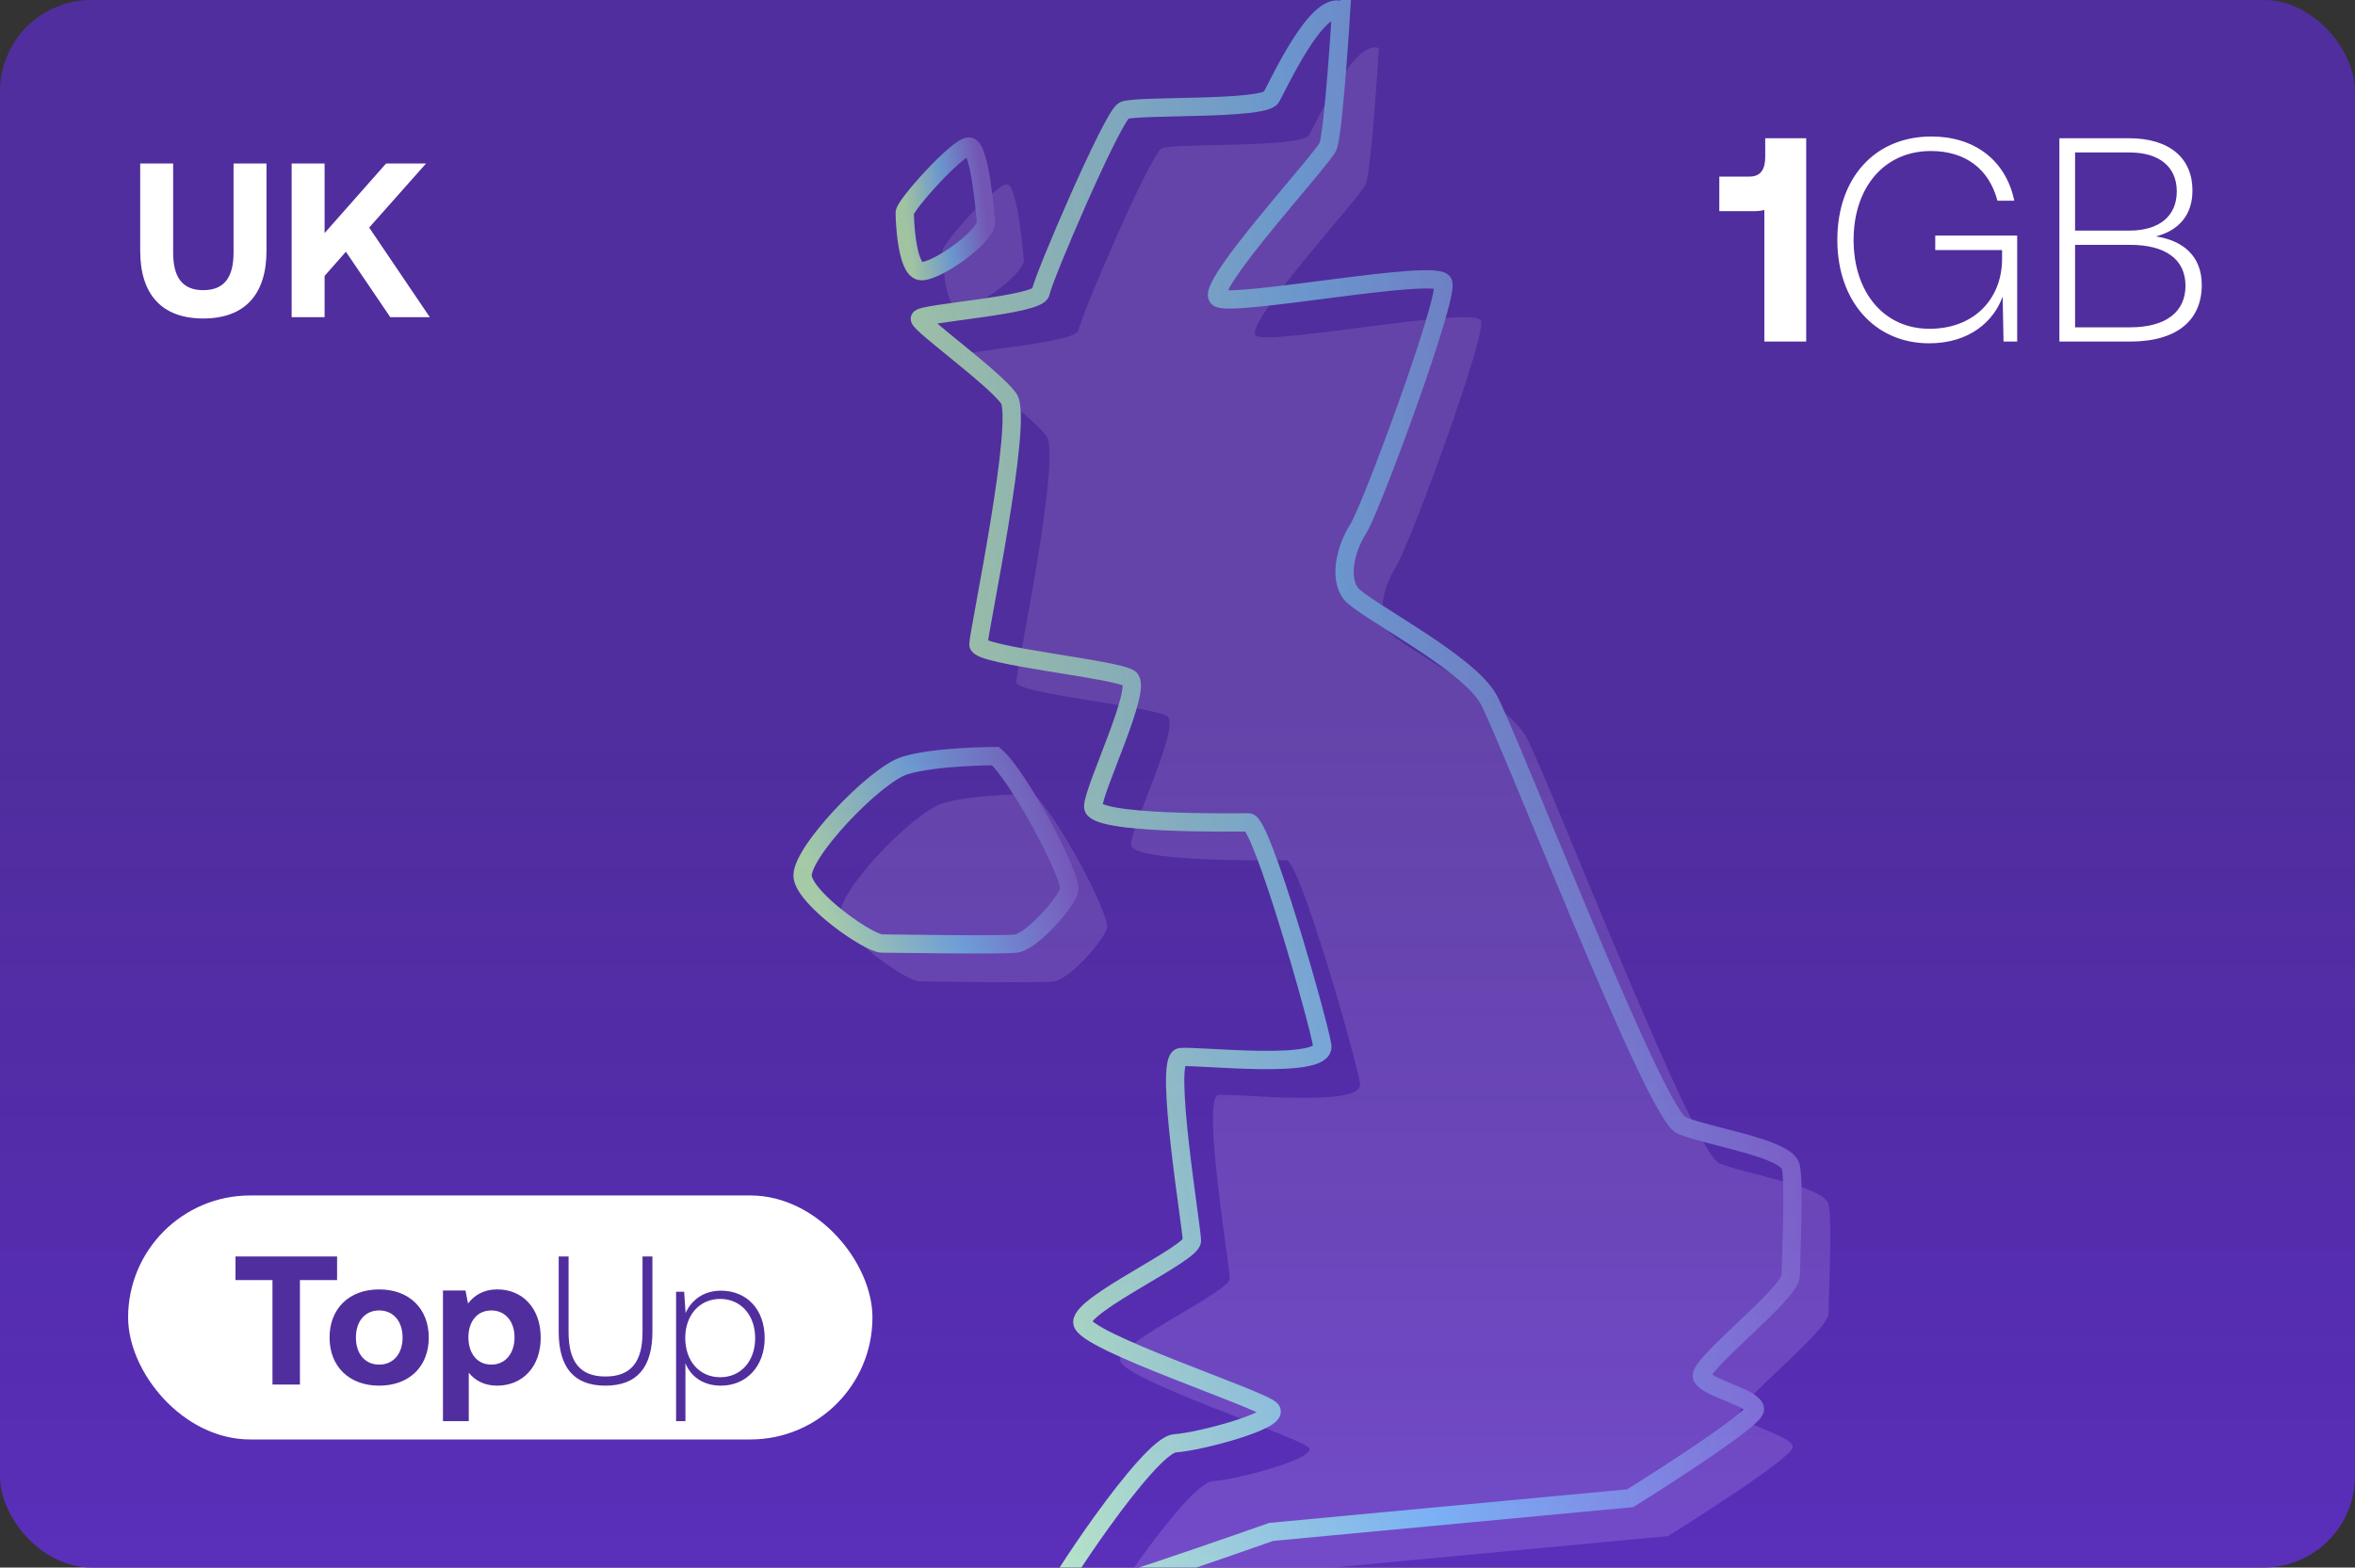
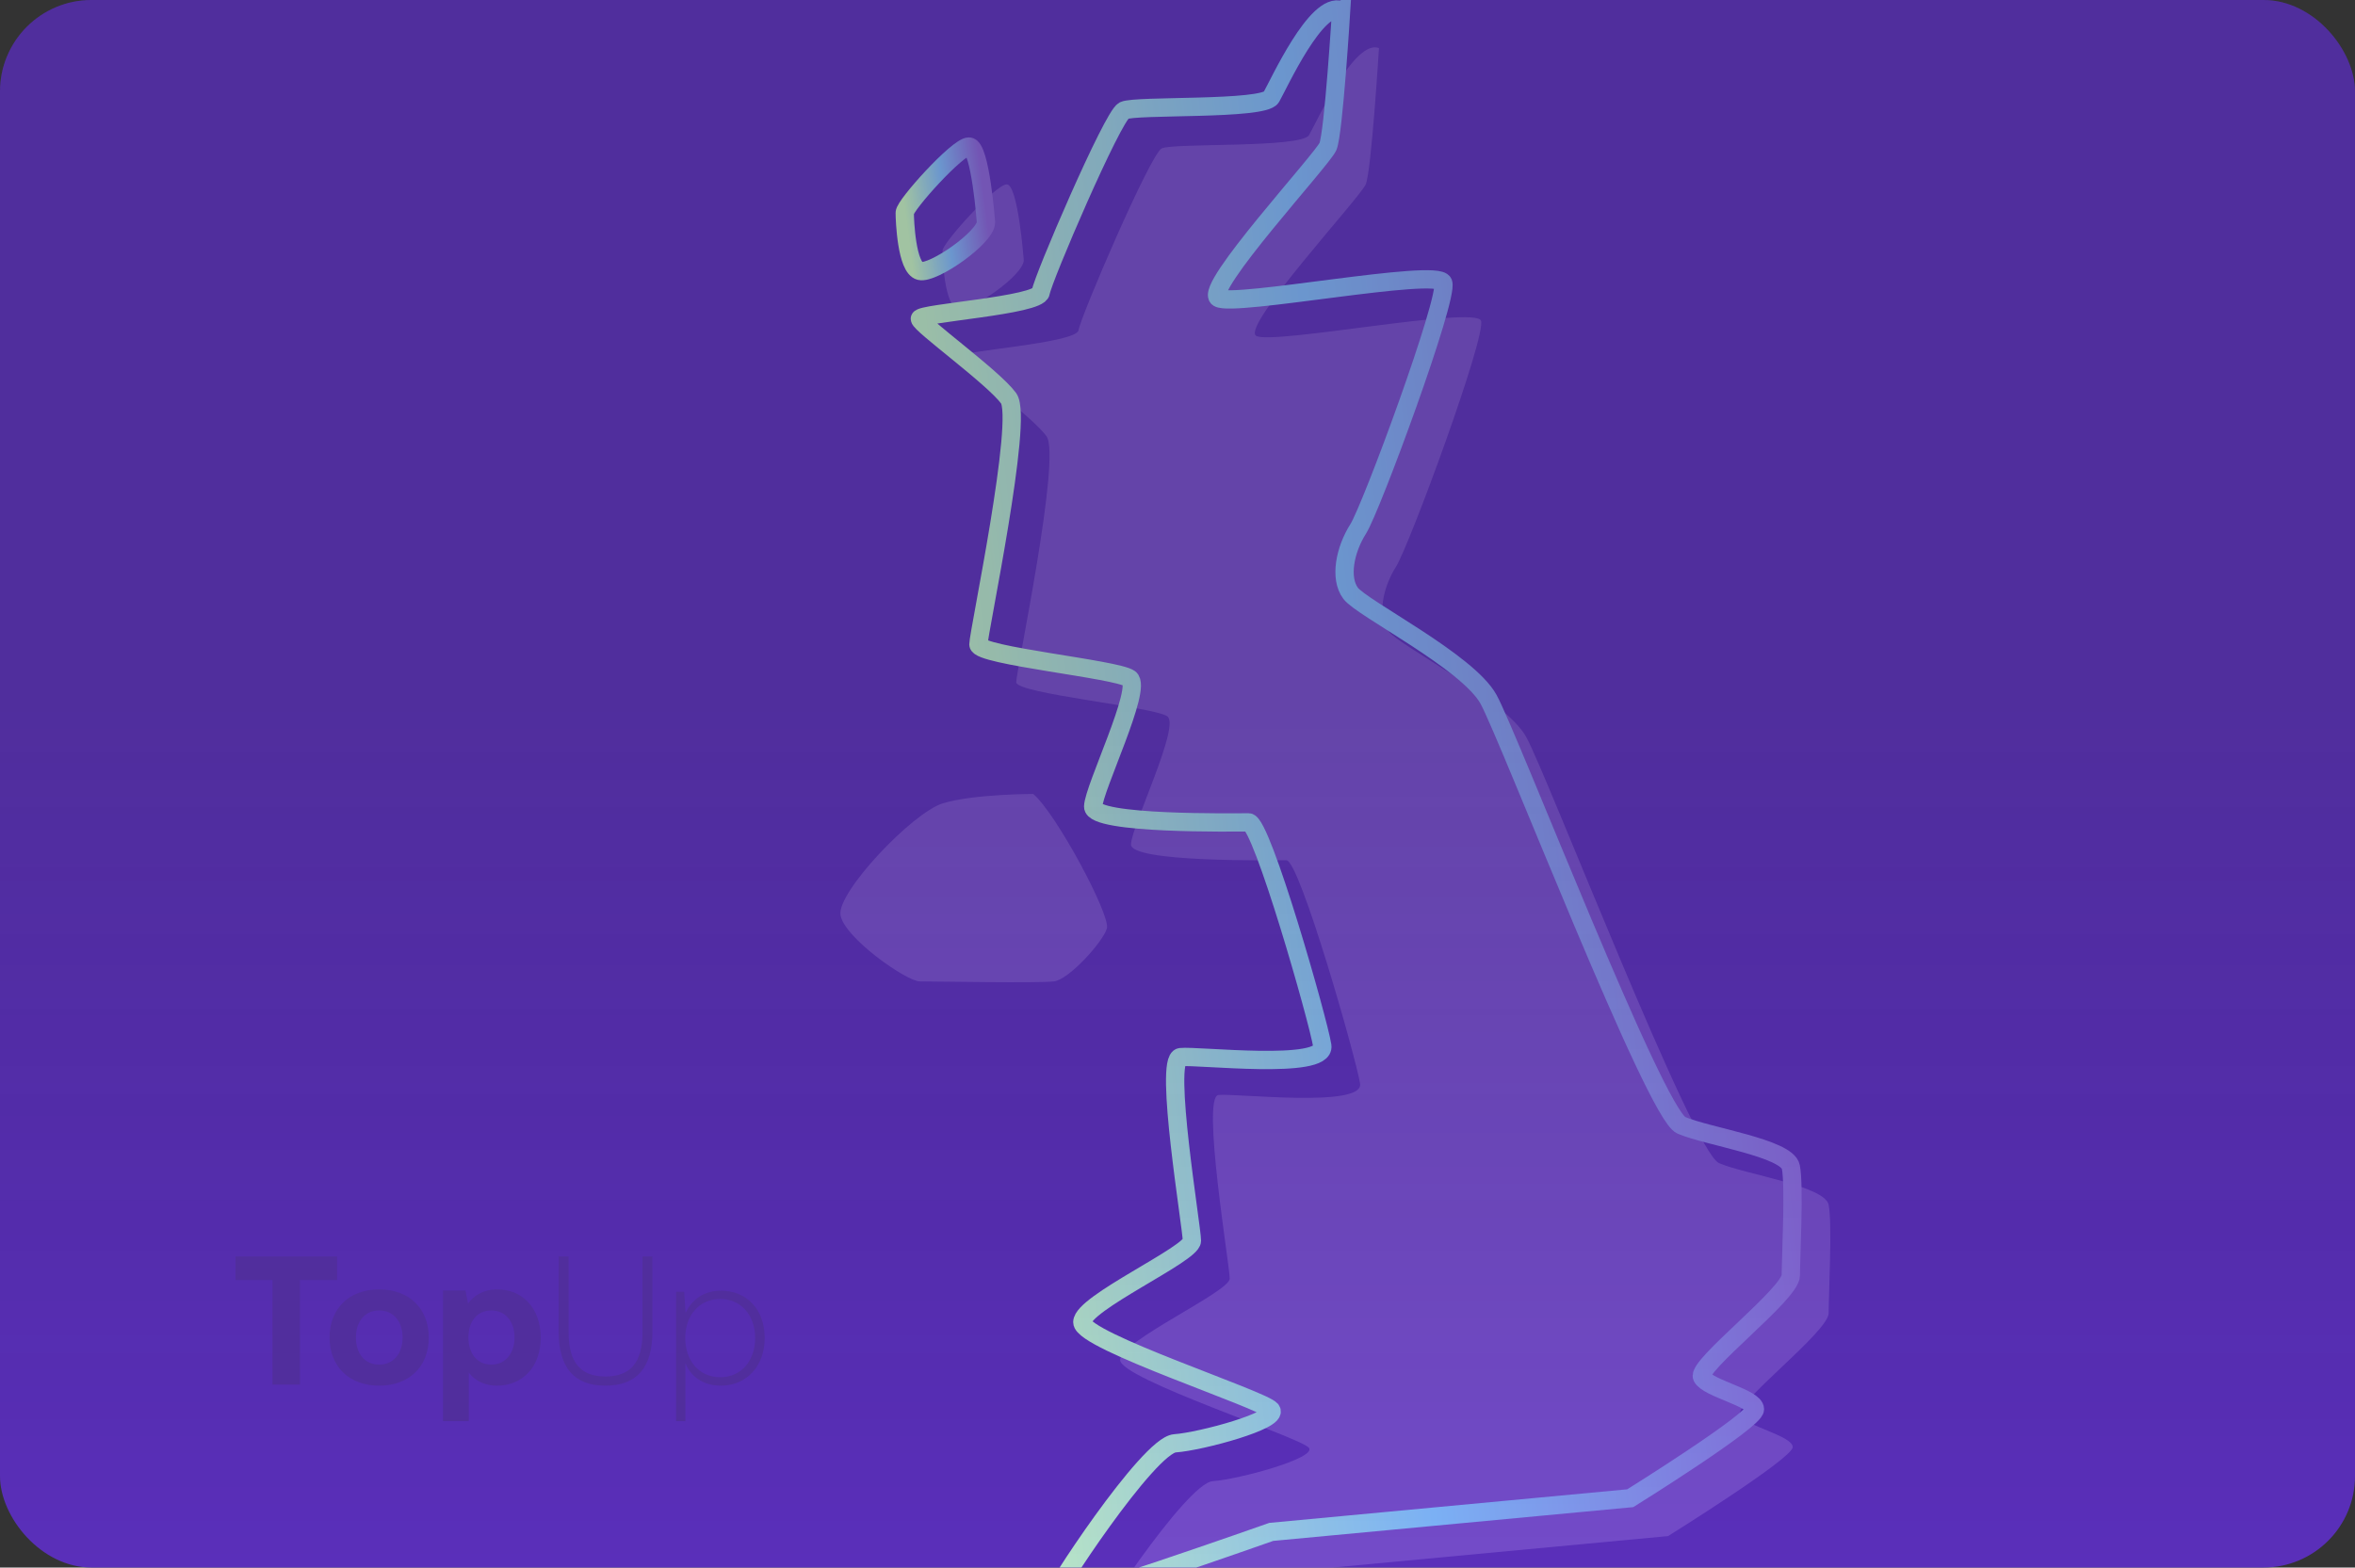
<svg xmlns="http://www.w3.org/2000/svg" width="386" height="257" fill="none">
  <rect width="100%" height="100%" fill="#333333" stroke="none" />
  <g clip-path="url(#a)">
    <rect width="386" height="257" fill="#5A2FBA" rx="15" />
    <g clip-path="url(#b)">
      <path fill="#8C68D9" fill-opacity=".5" d="M226.023 7.88s-1.239 20.175-2.168 22.348c-.929 2.173-20.439 23.279-17.961 24.83 2.477 1.553 35.922-4.965 36.851-2.482.929 2.483-11.767 36.935-13.935 40.35-2.168 3.414-3.097 8.069-1.239 10.552 1.858 2.484 19.2 11.174 22.606 17.382 3.407 6.208 27.252 67.974 31.587 69.836 4.336 1.863 17.342 3.725 17.962 6.829.619 3.103 0 14.752 0 17.775 0 3.023-15.484 14.815-14.555 16.677.929 1.863 8.671 3.414 8.671 5.277 0 1.862-20.439 14.588-20.439 14.588l-58.838 5.521s-36.232 12.791-36.232 11.55c0-1.242 16.103-25.762 20.438-26.072 4.336-.311 17.001-3.775 15.778-5.457-1.223-1.682-30.952-11.304-30.952-14.408 0-3.104 17.961-11.174 17.961-13.346 0-2.173-4.645-29.797-1.858-30.108 2.787-.31 23.845 2.173 23.226-1.862-.619-4.035-9.91-36.625-12.077-36.625-2.168 0-25.558.394-25.474-2.595.083-2.989 8.132-19.442 5.964-20.994-2.168-1.552-24.774-3.725-24.774-5.587 0-1.862 7.432-36.936 4.955-40.35-2.478-3.414-14.555-12.105-14.555-13.036 0-.931 19.509-2.173 19.819-4.346.31-2.172 11.768-28.865 13.626-29.796 1.858-.931 22.916-.025 24.155-2.185 1.238-2.16 7.432-15.818 11.458-14.266Z" />
      <path fill="#8C68D9" fill-opacity=".5" d="M169.352 130.172c3.716 3.104 12.696 19.864 12.077 22.037-.619 2.173-6.194 8.38-8.671 8.691-2.477.31-19.866 0-22.009 0-2.143 0-12.365-7.139-12.984-10.864-.62-3.724 11.767-16.76 16.722-18.312 4.955-1.552 14.865-1.552 14.865-1.552ZM167.804 42.644c0 2.483-8.671 8.52-10.838 7.986-2.168-.534-2.478-8.297-2.478-9.538 0-1.242 8.671-10.863 10.529-10.863 1.858 0 2.787 12.415 2.787 12.415Z" />
      <path stroke="url(#c)" stroke-miterlimit="10" stroke-width="3" d="M219.827 1.672s-1.238 20.175-2.167 22.348c-.929 2.173-20.439 23.279-17.962 24.83 2.478 1.553 35.923-4.965 36.852-2.482.929 2.483-11.768 36.935-13.936 40.35-2.167 3.414-3.096 8.07-1.238 10.552 1.858 2.484 19.2 11.174 22.606 17.382 3.407 6.208 27.252 67.974 31.587 69.836 4.336 1.863 17.342 3.725 17.961 6.829.62 3.103 0 14.752 0 17.775 0 3.023-15.483 14.815-14.554 16.677.929 1.863 8.671 3.414 8.671 5.277 0 1.862-20.439 14.588-20.439 14.588l-58.839 5.521s-36.232 12.791-36.232 11.55c0-1.242 16.103-25.762 20.439-26.072 4.335-.311 17.001-3.775 15.778-5.457-1.223-1.682-30.952-11.304-30.952-14.408 0-3.104 17.961-11.174 17.961-13.346 0-2.173-4.645-29.797-1.858-30.108 2.787-.31 23.845 2.173 23.226-1.862-.62-4.035-9.91-36.625-12.078-36.625-2.167 0-25.557.394-25.474-2.595.084-2.989 8.132-19.442 5.965-20.994-2.168-1.552-24.774-3.725-24.774-5.587 0-1.862 7.432-36.936 4.954-40.35-2.477-3.414-14.554-12.105-14.554-13.036 0-.931 19.509-2.173 19.819-4.346.31-2.172 11.768-28.865 13.626-29.796 1.858-.931 22.916-.025 24.154-2.185 1.239-2.16 7.433-15.818 11.458-14.266Z" />
-       <path stroke="url(#d)" stroke-miterlimit="10" stroke-width="3" d="M163.156 123.964c3.716 3.104 12.697 19.864 12.078 22.037-.62 2.173-6.194 8.38-8.671 8.691-2.478.31-19.866 0-22.009 0-2.143 0-12.365-7.139-12.985-10.864-.619-3.724 11.768-16.76 16.723-18.312 4.955-1.552 14.864-1.552 14.864-1.552Z" />
      <path stroke="url(#e)" stroke-miterlimit="10" stroke-width="3" d="M161.609 36.436c0 2.483-8.671 8.52-10.839 7.986-2.167-.534-2.477-8.296-2.477-9.538 0-1.242 8.671-10.864 10.529-10.864 1.858 0 2.787 12.416 2.787 12.416Z" />
    </g>
    <rect width="386" height="257" fill="url(#f)" fill-opacity=".2" rx="15" />
-     <path fill="#fff" d="M22.98 41.128V26.8h5.4v14.616c0 3.996 1.476 6.156 4.932 6.156 3.492 0 4.968-2.16 4.968-6.156V26.8h5.4v14.328c0 7.164-3.564 11.088-10.368 11.088-6.768 0-10.332-3.924-10.332-11.088ZM47.804 52V26.8h5.4v11.412L63.285 26.8h6.553l-9.325 10.512L70.448 52h-6.48l-7.272-10.728-3.491 3.96V52h-5.4ZM289.332 25.711v-3.047h6.715V56h-6.858V34.426c-.524.143-1.096.191-1.81.191h-5.572V28.95h4.953c1.905 0 2.572-1.286 2.572-3.239ZM316.2 56.286c-8.905 0-15.049-6.906-15.049-16.954 0-10.001 6.001-16.954 15.43-16.954 7.001 0 12.192 3.857 13.573 10.525h-2.762c-1.381-5.239-5.286-8.144-10.906-8.144-7.715 0-12.668 6.048-12.668 14.573 0 8.572 4.953 14.573 12.43 14.573 7.381 0 11.906-4.953 11.906-11.478V41H317.2v-2.382h13.43V56h-2.238l-.143-7.382c-1.429 4-5.381 7.668-12.049 7.668ZM337.548 56V22.663h11.382c6.715 0 10.429 3.287 10.429 8.573 0 4.048-2.286 6.572-6 7.524 4.429.667 7.524 3.191 7.524 7.953 0 5.763-4 9.287-11.763 9.287h-11.572Zm11.477-31.003h-8.906v12.81h8.906c4.953 0 7.763-2.428 7.763-6.428 0-3.953-2.762-6.382-7.763-6.382Zm.095 15.144h-9.001v13.525h9.001c6.001 0 9.096-2.619 9.096-6.81 0-4.381-3.333-6.715-9.096-6.715Z" />
-     <rect width="122" height="40" x="21" y="196" fill="#fff" rx="20" />
    <path fill="#512E9D" d="M38.6 209.87V206h16.65v3.87h-6.09V227h-4.5v-17.13H38.6Zm23.547 17.31c-4.92 0-8.13-3.15-8.13-7.89s3.21-7.89 8.13-7.89c4.92 0 8.13 3.15 8.13 7.89 0 4.77-3.21 7.89-8.13 7.89Zm0-3.45c2.37 0 3.84-1.83 3.84-4.44 0-2.61-1.47-4.44-3.84-4.44s-3.81 1.83-3.81 4.44c0 2.61 1.44 4.44 3.81 4.44Zm19.308-12.33c4.17-.03 7.17 3.06 7.17 7.92 0 4.8-3 7.86-7.14 7.86-2.13 0-3.66-.87-4.65-2.13V233h-4.23v-21.42h3.69l.42 2.13c.99-1.32 2.55-2.31 4.74-2.31Zm-.93 12.33c2.31 0 3.81-1.83 3.81-4.47 0-2.61-1.5-4.41-3.81-4.41s-3.75 1.8-3.75 4.41c0 2.64 1.44 4.47 3.75 4.47Zm11.049-5.4V206h1.62v12.42c0 4.83 1.86 7.26 6.03 7.26 4.23 0 6.09-2.43 6.09-7.26V206h1.62v12.33c0 5.85-2.52 8.85-7.71 8.85-5.16 0-7.65-3-7.65-8.85Zm26.592-6.72c4.17 0 7.17 3 7.17 7.77 0 4.62-3 7.8-7.17 7.8-2.88 0-4.95-1.47-5.82-3.69V233h-1.53v-21.21h1.32l.24 3.48c.96-2.13 2.94-3.66 5.79-3.66Zm-.12 14.19c3.39 0 5.73-2.64 5.73-6.42 0-3.75-2.34-6.42-5.73-6.42-3.39 0-5.73 2.67-5.73 6.39 0 3.81 2.34 6.45 5.73 6.45Z" />
  </g>
  <defs>
    <linearGradient id="c" x1="293.952" x2="152.579" y1="132.169" y2="147.505" gradientUnits="userSpaceOnUse">
      <stop stop-color="#8660D7" />
      <stop offset=".5" stop-color="#7CB2F7" />
      <stop offset="1" stop-color="#BFEAC0" />
    </linearGradient>
    <linearGradient id="d" x1="175.309" x2="134.783" y1="139.397" y2="150.769" gradientUnits="userSpaceOnUse">
      <stop stop-color="#8660D7" />
      <stop offset=".5" stop-color="#7CB2F7" />
      <stop offset="1" stop-color="#BFEAC0" />
    </linearGradient>
    <linearGradient id="e" x1="161.623" x2="148.525" y1="34.238" y2="35.929" gradientUnits="userSpaceOnUse">
      <stop stop-color="#8660D7" />
      <stop offset=".5" stop-color="#7CB2F7" />
      <stop offset="1" stop-color="#BFEAC0" />
    </linearGradient>
    <linearGradient id="f" x1="166.617" x2="166.617" y1="256.195" y2="115.394" gradientUnits="userSpaceOnUse">
      <stop stop-opacity="0" />
      <stop offset="1" stop-color="#2A2A2A" />
    </linearGradient>
    <clipPath id="a">
      <rect width="386" height="257" fill="#fff" rx="15" />
    </clipPath>
    <clipPath id="b">
      <path fill="#fff" d="M130 0h170v269H130z" />
    </clipPath>
  </defs>
</svg>